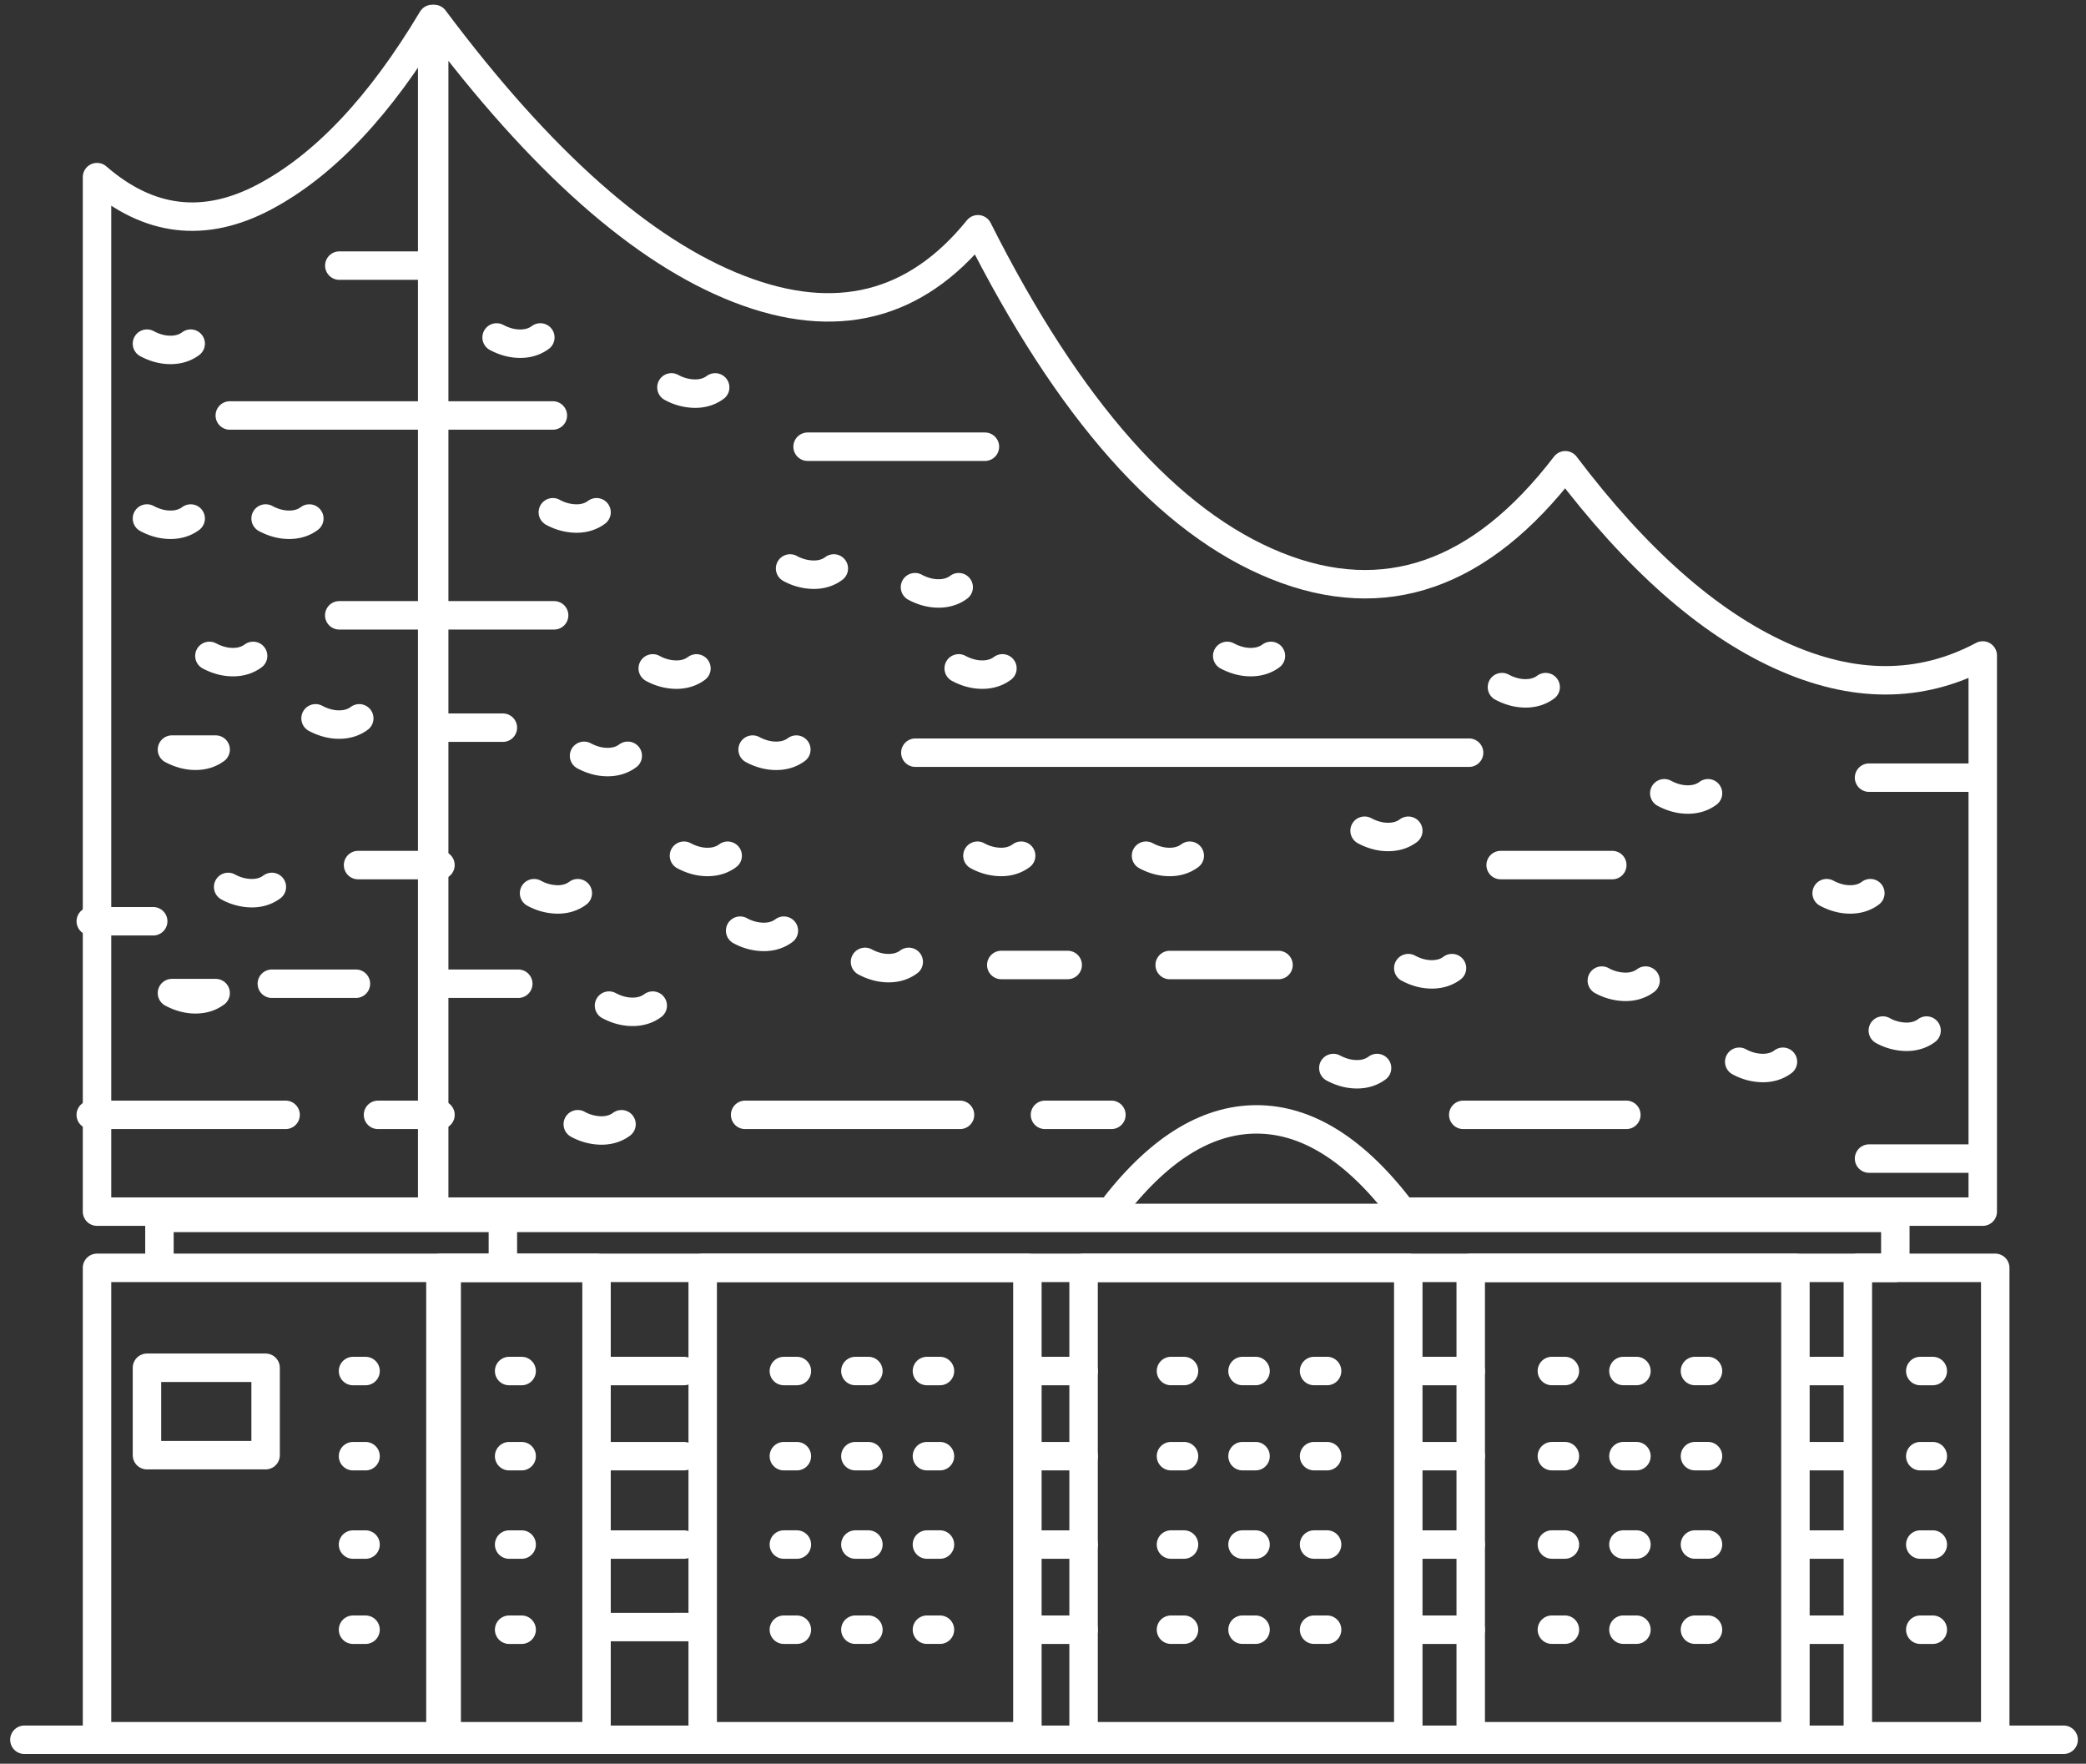
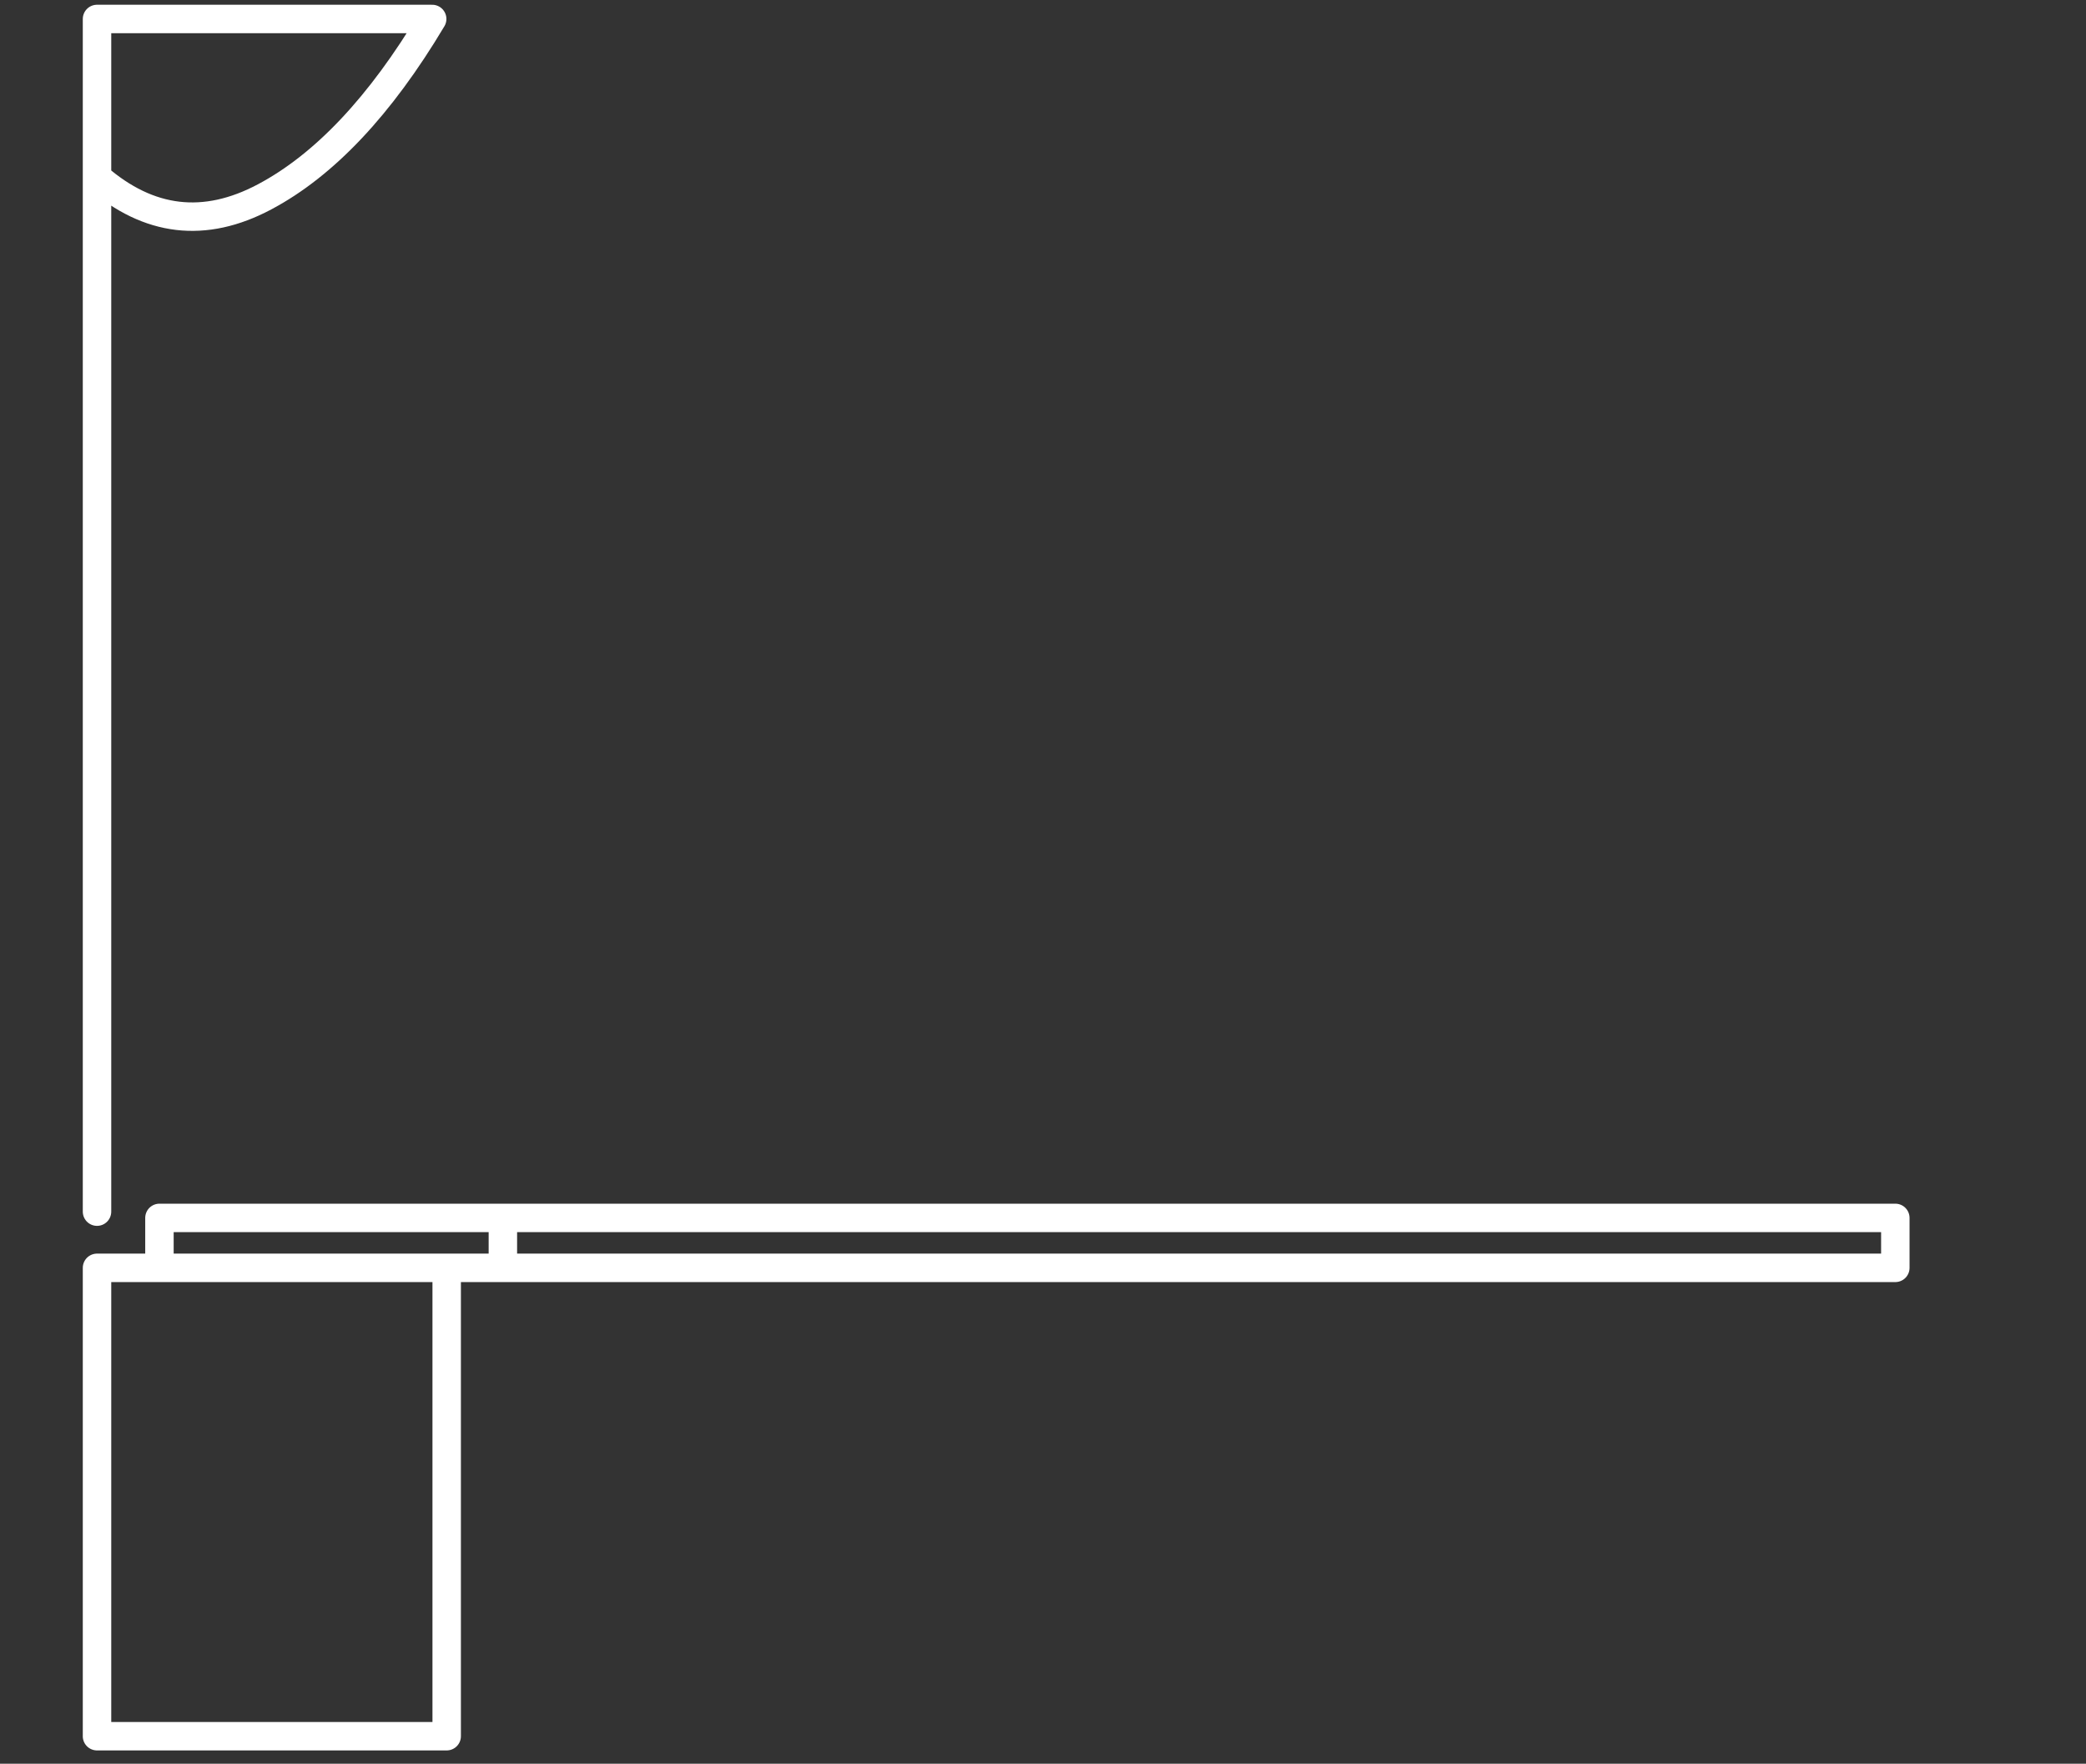
<svg xmlns="http://www.w3.org/2000/svg" width="110" height="93">
  <rect width="100%" height="100%" fill="#333333" stroke="none" />
  <g stroke="#FFF" stroke-width="1.5" fill="none" fill-rule="evenodd" stroke-linecap="round" stroke-linejoin="round">
-     <path d="M5.116 63.89V9.34c2.73 2.372 5.675 2.72 8.836 1.041C17.114 8.703 20.06 5.576 22.79 1v62.89H5.116zm0 27.659V66.853h18.439V91.55H5.115zm3.292-24.696V64.22h18.11v2.634H8.408zm18.11 0V64.22h73.427v2.634H26.518z" />
-     <path d="M23.225 91.549V66.853h8.232V91.55h-8.232zM7.75 76.732v-4.61h6.256v4.61H7.75zm29.305 14.817V66.853h17.122V91.55H37.055zm20.085 0V66.853h17.122V91.55H57.14zm20.415 0V66.853h17.122V91.55H77.555zm20.414 0V66.853h7.245V91.55h-7.245zm6.586-27.659V34.563c-3.282 1.746-6.838 1.746-10.667 0-3.829-1.744-7.61-5.088-11.346-10.03-4.459 5.825-9.536 7.594-15.232 5.306-5.695-2.288-10.942-8.205-15.741-17.75-3.296 4.075-7.492 5.127-12.586 3.156C33.89 13.275 28.527 8.527 22.896 1v62.89h35.671c2.448-3.243 5.013-4.865 7.694-4.865s5.246 1.622 7.694 4.865h30.6zM11.372 52.366c-.296.22-.65.329-1.064.329-.414 0-.827-.11-1.24-.33h2.304zm0-12.841c-.296.219-.65.328-1.064.328-.414 0-.827-.109-1.24-.328h2.304z" />
-     <path d="M31.457 27.012c-.295.22-.65.33-1.063.33a2.62 2.62 0 0 1-1.241-.33m14.816 2.963c-.295.22-.65.33-1.063.33a2.63 2.63 0 0 1-1.242-.33m8.89.989c-.295.22-.65.329-1.063.329-.414 0-.827-.11-1.241-.33m4.61 4.28c-.296.22-.65.33-1.064.33-.414 0-.827-.11-1.241-.33m16.463-.657c-.295.219-.65.328-1.063.328-.414 0-.828-.109-1.241-.328m16.792 1.646c-.295.219-.65.329-1.064.329-.413 0-.827-.11-1.24-.329m22.39 18.11c-.296.22-.65.329-1.064.329a2.63 2.63 0 0 1-1.242-.33m-.658-7.244c-.295.22-.65.33-1.064.33-.414 0-.827-.11-1.24-.33m-6.257-5.268c-.295.22-.65.33-1.064.33-.414 0-.827-.11-1.24-.33m-13.5 1.976c-.296.22-.65.329-1.065.329-.413 0-.827-.11-1.24-.33m.658 12.513c-.296.22-.65.329-1.064.329-.414 0-.827-.11-1.241-.329m6.256-5.268c-.295.22-.65.33-1.064.33-.414 0-.827-.11-1.24-.33m12.512.658c-.296.22-.65.33-1.064.33a2.63 2.63 0 0 1-1.242-.33m9.55 4.28c-.296.22-.651.33-1.064.33a2.62 2.62 0 0 1-1.241-.33M36.725 35.245c-.295.22-.65.329-1.063.329a2.62 2.62 0 0 1-1.241-.33m-1.318 4.61c-.295.22-.65.33-1.063.33-.414 0-.827-.11-1.241-.329m7.573 5.268c-.296.22-.65.329-1.064.329-.414 0-.827-.11-1.24-.33m17.78 0c-.296.22-.65.33-1.064.33a2.62 2.62 0 0 1-1.241-.33m11.195 0c-.296.22-.65.33-1.064.33-.413 0-.827-.11-1.241-.33M34.42 53.026c-.296.219-.65.328-1.064.328-.414 0-.827-.109-1.241-.328M47.92 50.72c-.296.22-.65.33-1.064.33-.414 0-.827-.11-1.241-.33m-12.841 8.562c-.296.22-.65.329-1.064.329a2.63 2.63 0 0 1-1.242-.33m11.525-19.755c-.296.219-.65.328-1.064.328-.414 0-.827-.109-1.241-.328m1.647 9.548c-.296.22-.65.33-1.064.33a2.62 2.62 0 0 1-1.241-.33m-8.562-1.976c-.295.22-.65.33-1.063.33a2.63 2.63 0 0 1-1.242-.33m9.55-26.67c-.296.22-.65.329-1.064.329a2.63 2.63 0 0 1-1.242-.33m-6.914-2.633c-.296.219-.65.329-1.064.329-.414 0-.827-.11-1.241-.329M13.347 34.586c-.295.219-.65.328-1.063.328-.414 0-.828-.109-1.241-.328m5.268-7.244c-.296.22-.65.329-1.064.329-.414 0-.827-.11-1.24-.33m4.938 10.537c-.295.22-.65.329-1.064.329-.413 0-.827-.11-1.24-.329m-2.305 8.89c-.296.22-.65.33-1.064.33a2.62 2.62 0 0 1-1.241-.33m-1.976-19.426c-.296.22-.65.329-1.064.329-.414 0-.827-.11-1.241-.33m2.305-9.22c-.296.22-.65.33-1.064.33-.414 0-.827-.11-1.241-.33m7.31 40.665H4.786m13.982-6.914h-4.433m12.994 0h-4.433m.33-6.256h-4.344m10.338-13.17H17.89m32.733 26.34h-11.33m12.644-35.231h-9.35m24.832 27.33h-5.738m15.787-11.196H48.269m56.028 1.317H98.56m5.738 20.086H98.56M56.302 50.884H52.8m5.807 7.902h-3.502m30.656 0h-8.599m7.858-13.17h-5.887m-56.895-31.61h-4.344m11.259 7.902H12.118m-4.04 26.67H4.787m18.44 10.208h-3.293m-.658 13.509h-.66m.66 9.15h-.66m.66-4.66h-.66m.66 9.15h-.66m8.891-13.64h-.659m.66 9.15h-.66m.66-4.66h-.66m.66 9.15h-.66m9.22-13.64h-4.28m4.28 9.15h-4.28m4.28-4.66h-4.28m4.445 9.01H31.95m76.87 5.943H1.287M57.14 72.295h-2.634m2.634 9.15h-2.634m2.634-4.66h-2.634m2.634 9.15h-2.634m23.049-13.64H74.92m2.634 9.15H74.92m2.634-4.66H74.92m2.634 9.15H74.92m22.72-13.64h-2.635m2.634 9.15h-2.634m2.634-4.66h-2.634m2.634 9.15h-2.634m6.915-13.64h-.659m.66 9.15h-.66m.66-4.66h-.66m.66 9.15h-.66m-59.24-13.64h-.686m.685 9.15h-.685m.685-4.66h-.685m.685 9.15h-.685m8.231-13.64h-.686m.686 9.15h-.686m.686-4.66h-.686m.686 9.15h-.686m-3.087-13.64h-.686m.686 9.15h-.686m.686-4.66h-.686m.686 9.15h-.686m17.328-13.64h-.686m.686 9.15h-.686m.686-4.66h-.686m.686 9.15h-.686m8.232-13.64h-.686m.686 9.15h-.686m.686-4.66h-.686m.686 9.15h-.686m-3.087-13.64h-.686m.686 9.15h-.686m.686-4.66h-.686m.686 9.15h-.686m16.998-13.64h-.685m.685 9.15h-.685m.685-4.66h-.685m.685 9.15h-.685m8.231-13.64h-.686m.686 9.15h-.686m.686-4.66h-.686m.686 9.15h-.686m-3.087-13.64h-.686m.686 9.15h-.686m.686-4.66h-.686m.686 9.15h-.686m-59.09-47.563h-3.293" />
+     <path d="M5.116 63.89V9.34c2.73 2.372 5.675 2.72 8.836 1.041C17.114 8.703 20.06 5.576 22.79 1H5.116zm0 27.659V66.853h18.439V91.55H5.115zm3.292-24.696V64.22h18.11v2.634H8.408zm18.11 0V64.22h73.427v2.634H26.518z" />
  </g>
</svg>